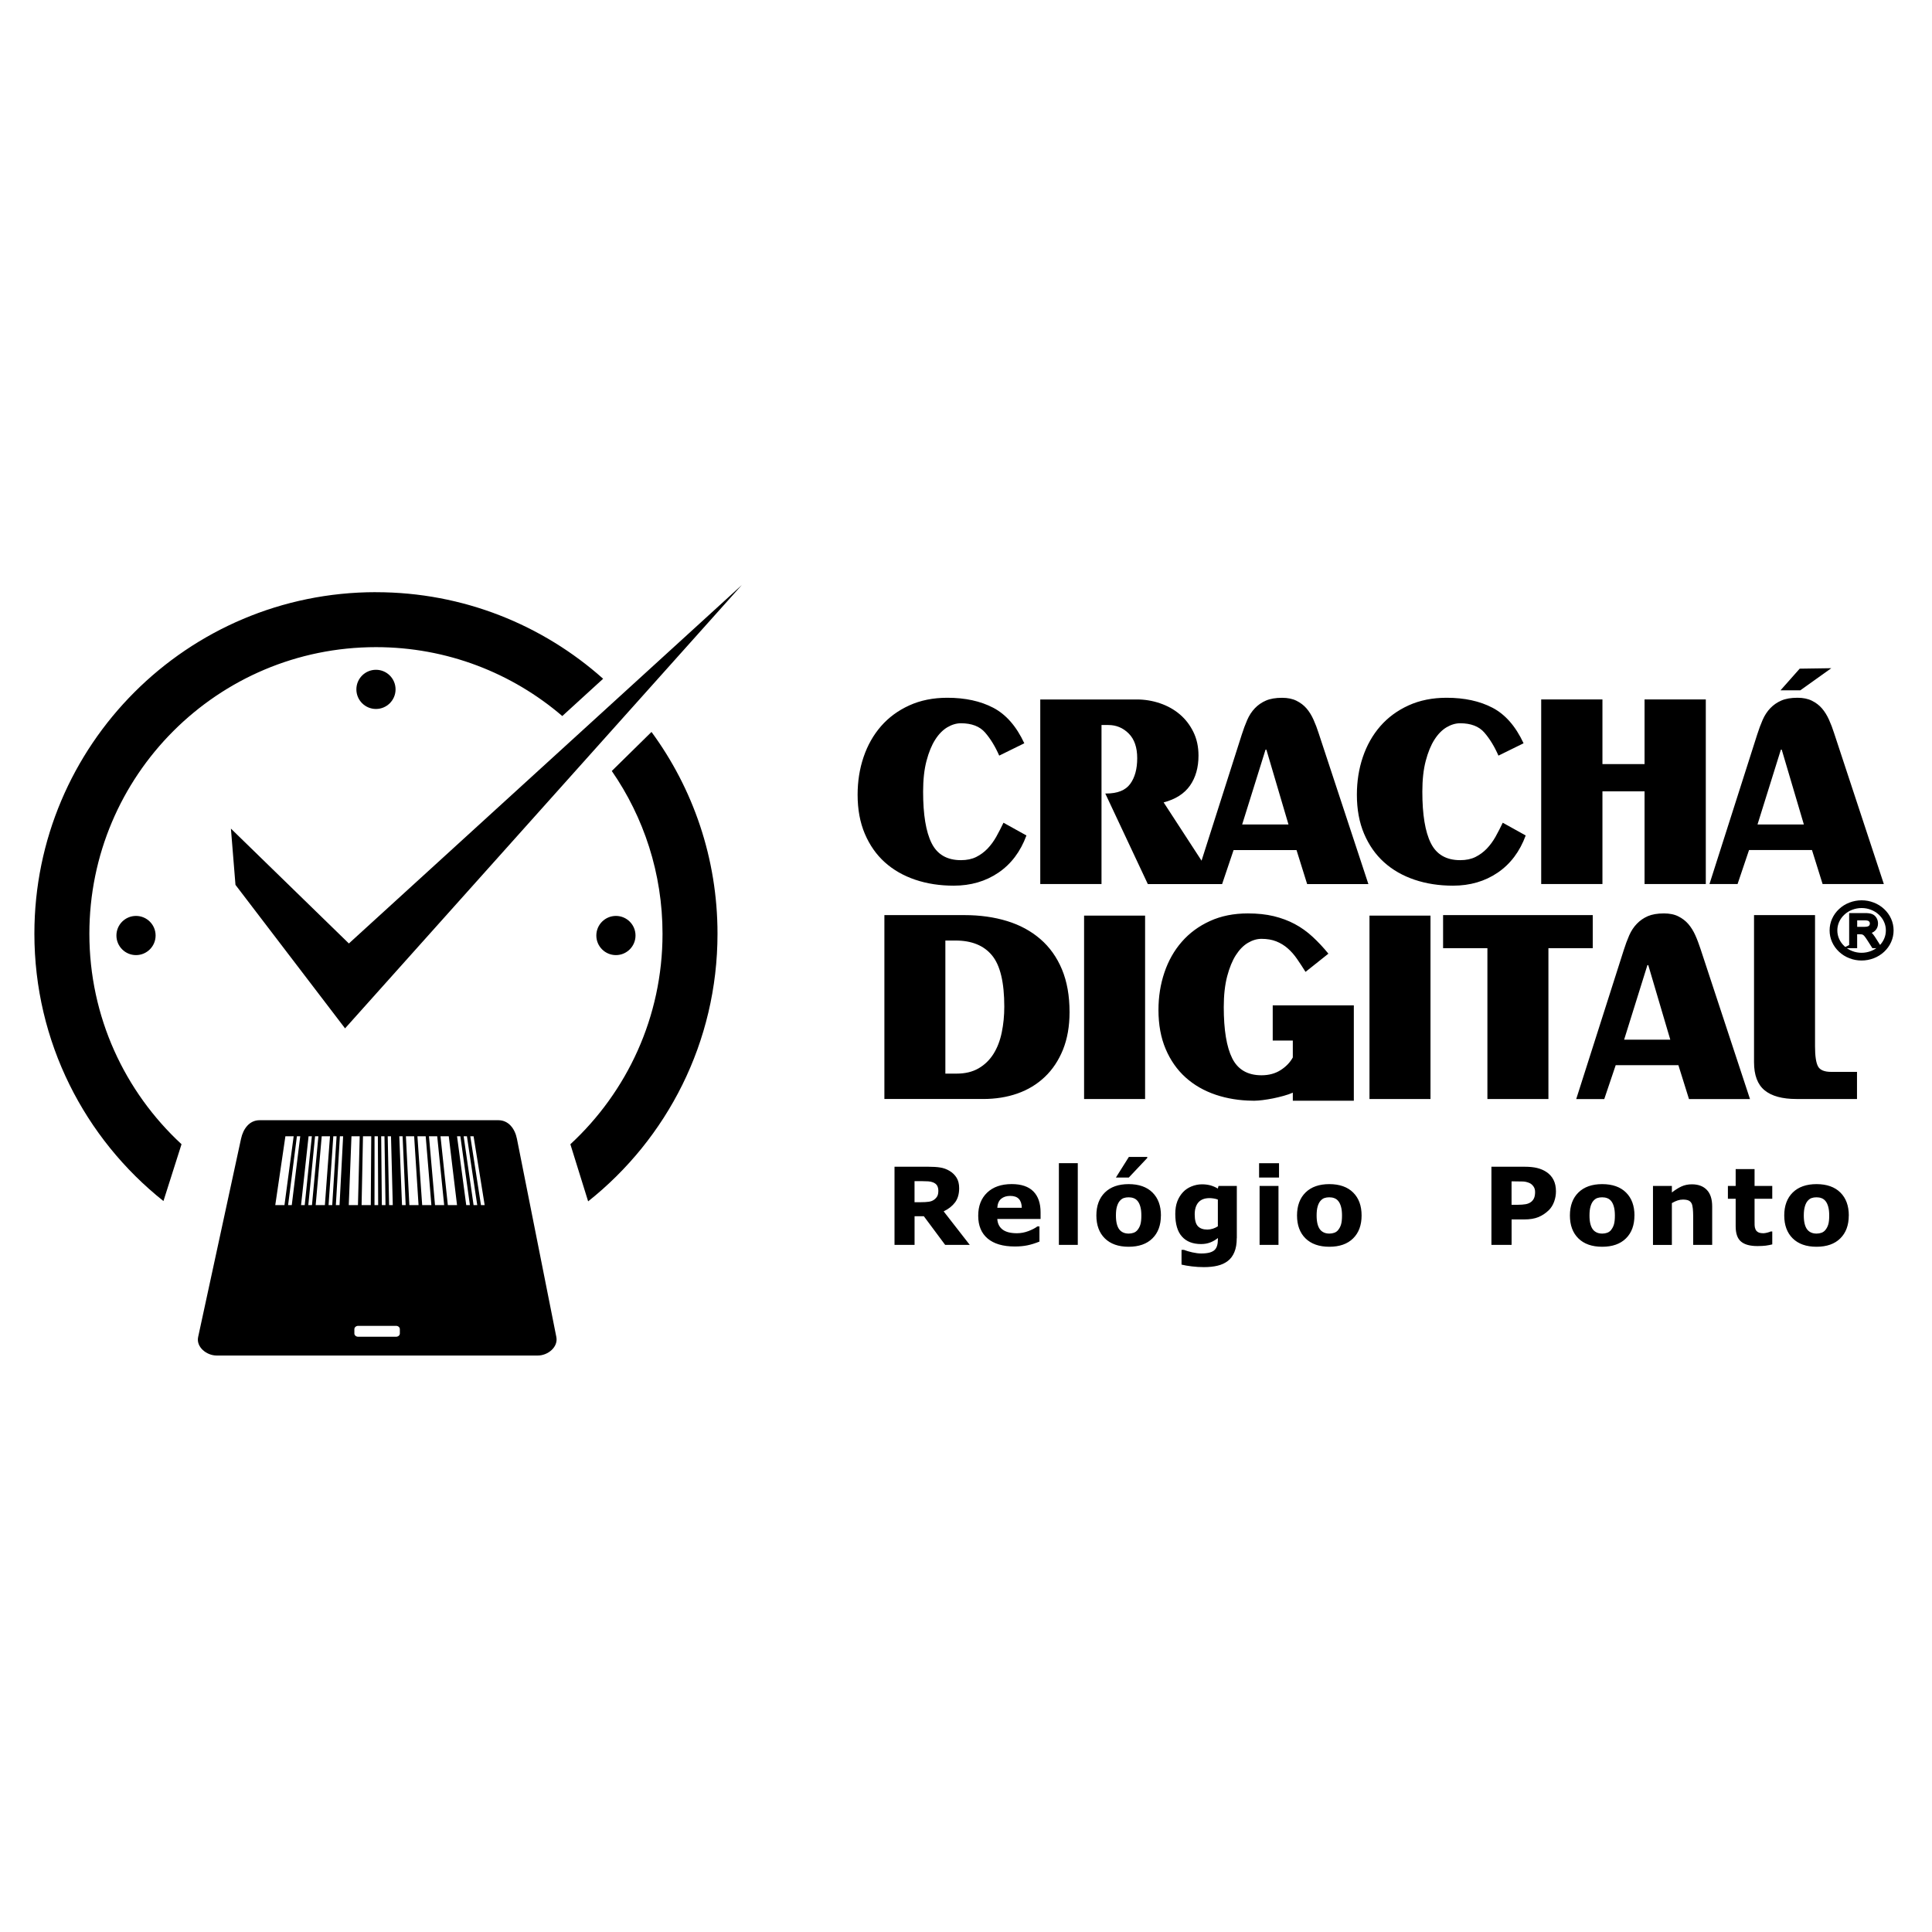
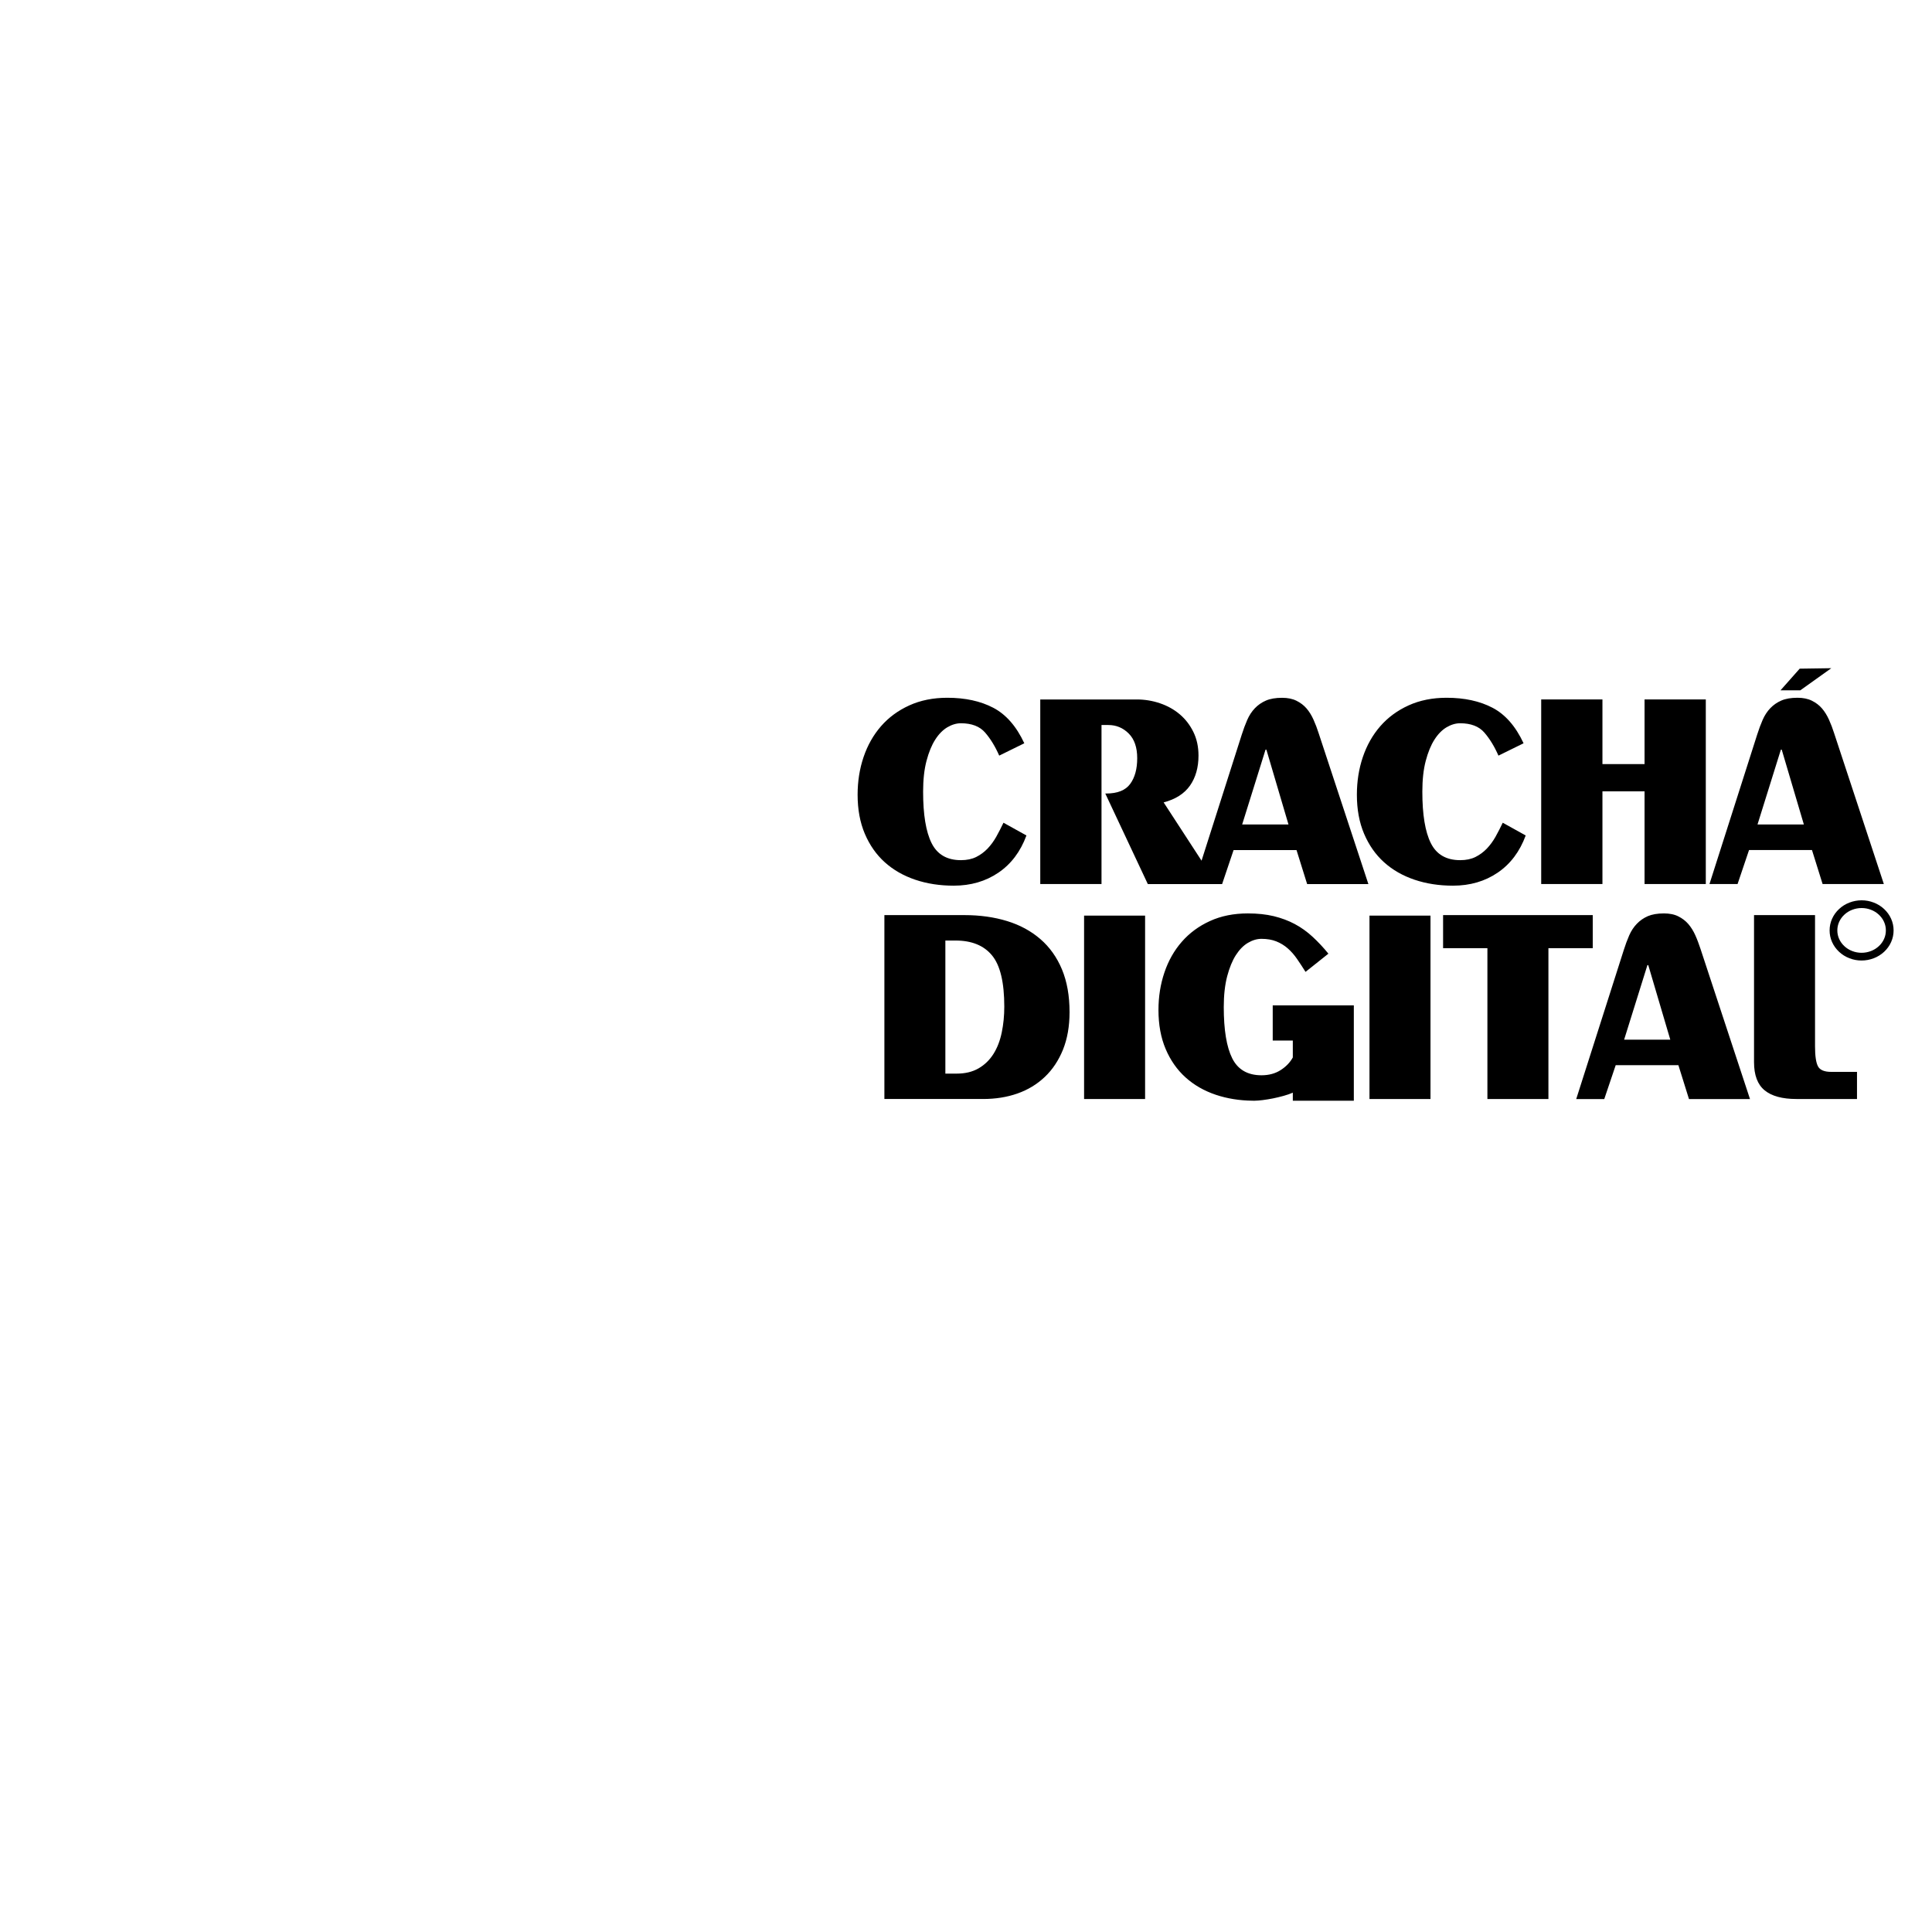
<svg xmlns="http://www.w3.org/2000/svg" id="Layer_1" viewBox="0 0 500 500">
  <defs>
    <style> .cls-1, .cls-2 { fill: none; } .cls-3 { fill-rule: evenodd; } .cls-2 { stroke-miterlimit: 22.93; stroke-width: 2px; } .cls-2, .cls-4 { stroke: #000; } .cls-4 { stroke-miterlimit: 10; } .cls-5 { clip-path: url(#clippath); } </style>
    <clipPath id="clippath">
      <rect class="cls-1" x="6.64" y="115.24" width="486.72" height="269.52" />
    </clipPath>
  </defs>
  <g class="cls-5">
-     <path class="cls-3" d="M119.99,294.06h.85c.41,2.72.83,5.53,1.26,8.44.45,3.01.92,6.14,1.41,9.38h-.95c-.47-3.24-.92-6.37-1.35-9.38-.42-2.91-.83-5.72-1.22-8.44h0ZM118.29,294.06h.85c.38,2.72.77,5.53,1.17,8.44.42,3.01.85,6.14,1.3,9.38h-.95c-.43-3.24-.85-6.37-1.25-9.38-.39-2.91-.77-5.72-1.13-8.44ZM121.7,294.06h.86c.44,2.72.89,5.53,1.36,8.44.48,3.01.99,6.14,1.51,9.38h-.96c-.5-3.24-.99-6.37-1.45-9.38-.45-2.91-.89-5.72-1.31-8.44ZM114.01,294.06h2.13c.33,2.72.67,5.53,1.01,8.44.36,3.01.74,6.14,1.13,9.38h-2.38c-.34-3.24-.68-6.37-1-9.38-.31-2.91-.61-5.72-.9-8.44ZM111.02,294.06h2.13c.28,2.72.56,5.53.85,8.44.3,3.01.62,6.14.95,9.38h-2.37c-.28-3.24-.56-6.37-.82-9.38-.25-2.91-.5-5.72-.74-8.44h0ZM105.04,294.06h2.14c.17,2.72.35,5.53.54,8.44.19,3.01.39,6.14.6,9.38h-2.38c-.16-3.24-.32-6.37-.47-9.38-.15-2.91-.28-5.72-.42-8.44ZM103.33,294.06h.86c.12,2.72.25,5.53.38,8.44.13,3.01.27,6.14.42,9.38h-.95c-.13-3.24-.25-6.37-.37-9.38-.11-2.91-.22-5.72-.33-8.44h0ZM108.04,294.06h2.13c.22,2.72.46,5.53.7,8.44.25,3.01.51,6.14.77,9.38h-2.38c-.23-3.24-.44-6.37-.65-9.38-.2-2.91-.39-5.72-.58-8.44h0ZM100.34,294.06h.85c.07,2.72.14,5.53.22,8.44.08,3.01.16,6.14.24,9.38h-.95c-.07-3.24-.13-6.37-.19-9.38-.06-2.91-.11-5.72-.17-8.44h0ZM98.64,294.06h.86c.04,2.72.08,5.53.13,8.44.04,3.01.09,6.14.14,9.38h-.95c-.03-3.24-.06-6.37-.09-9.38-.03-2.91-.05-5.72-.08-8.44h0ZM93.94,294.06h2.14c-.02,2.72-.04,5.53-.06,8.44-.02,3.01-.04,6.14-.06,9.38h-2.38c.06-3.24.13-6.37.19-9.38.06-2.91.12-5.72.17-8.44ZM90.95,294.06h2.14c-.07,2.72-.14,5.53-.21,8.44-.08,3.01-.16,6.14-.24,9.38h-2.38c.13-3.24.25-6.37.37-9.38.11-2.91.22-5.72.33-8.44ZM96.93,294.06h.86c0,2.72.02,5.53.04,8.44,0,3.01.02,6.14.04,9.38h-.95c0-3.24,0-6.37.01-9.38,0-2.91,0-5.72,0-8.44ZM87.95,294.06h.85c-.14,2.72-.29,5.53-.44,8.44-.16,3.01-.32,6.14-.49,9.38h-.95c.19-3.24.37-6.37.55-9.38.17-2.91.33-5.72.49-8.44h0ZM86.25,294.06h.86c-.17,2.72-.35,5.53-.54,8.44-.19,3.01-.39,6.14-.59,9.38h-.95c.22-3.24.44-6.37.65-9.38.2-2.91.39-5.72.58-8.44h0ZM81.55,294.06h.85c-.25,2.72-.51,5.53-.79,8.44-.28,3.01-.57,6.14-.87,9.38h-.95c.32-3.24.63-6.37.92-9.38.29-2.91.56-5.72.83-8.44ZM79.85,294.06h.86c-.28,2.72-.58,5.53-.88,8.44-.31,3.01-.64,6.14-.97,9.38h-.95c.36-3.24.7-6.37,1.03-9.38.32-2.91.63-5.72.92-8.44ZM83.26,294.06h2.14c-.2,2.72-.41,5.53-.63,8.44-.22,3.01-.45,6.14-.69,9.38h-2.38c.28-3.24.56-6.37.82-9.38.25-2.91.5-5.72.74-8.44ZM76.85,294.06h.85c-.33,2.72-.68,5.53-1.04,8.44-.37,3.01-.75,6.14-1.15,9.38h-.95c.42-3.24.82-6.37,1.2-9.38.37-2.91.73-5.72,1.08-8.44ZM73.86,294.06h2.14c-.36,2.72-.74,5.53-1.13,8.44-.4,3.01-.82,6.14-1.25,9.38h-2.38c.48-3.24.94-6.36,1.38-9.38.43-2.91.84-5.72,1.24-8.44h0ZM67.18,289.91h61.8c2.64,0,4.29,2.21,4.8,4.8l10.2,51.3c.52,2.59-2.16,4.8-4.8,4.8H56.08c-2.64,0-5.36-2.22-4.8-4.8l11.1-51.3c.56-2.58,2.16-4.8,4.8-4.8h0ZM97.3,153.26c22.57,0,43.17,8.47,58.79,22.4l-10.57,9.65c-12.97-11.11-29.81-17.83-48.22-17.83-40.96,0-74.17,33.21-74.17,74.17,0,21.53,9.19,40.92,23.85,54.47l-4.68,14.71c-20.35-16.19-33.4-41.17-33.4-69.19,0-48.81,39.58-88.39,88.39-88.39h0ZM168.61,189.43c10.74,14.63,17.08,32.69,17.08,52.22,0,28.06-13.08,53.06-33.48,69.26l-4.6-14.78c14.66-13.55,23.85-32.94,23.85-54.47,0-15.65-4.85-30.16-13.13-42.13l10.27-10.1ZM192.02,151.37l-101.73,92.8-30.53-29.73,1.18,14.56,28.36,37.14,102.72-114.78ZM97.3,173.34c2.8,0,5.07,2.27,5.07,5.07s-2.27,5.07-5.07,5.07-5.07-2.27-5.07-5.07,2.27-5.07,5.07-5.07ZM35.2,237.04c2.8,0,5.07,2.27,5.07,5.07s-2.27,5.07-5.07,5.07-5.07-2.27-5.07-5.07,2.27-5.07,5.07-5.07ZM159.4,237.04c2.8,0,5.07,2.27,5.07,5.07s-2.27,5.07-5.07,5.07-5.07-2.27-5.07-5.07,2.27-5.07,5.07-5.07ZM92.69,343.13h9.82c.54,0,.97.38.97.85v1.13c0,.46-.44.84-.97.84h-9.82c-.54,0-.98-.38-.98-.84v-1.13c0-.46.44-.85.98-.85h0Z" />
    <path d="M228.88,236.83v47.59h25.55c3.22,0,6.18-.47,8.88-1.42,2.7-.95,5.06-2.37,7.07-4.28,2.01-1.9,3.58-4.26,4.72-7.07,1.13-2.82,1.7-6.05,1.7-9.71,0-4.24-.66-7.93-1.97-11.07-1.31-3.14-3.18-5.76-5.59-7.84-2.41-2.08-5.28-3.64-8.61-4.66-3.32-1.02-7.01-1.54-11.02-1.54h-20.73ZM373.47,236.83h38.73v8.56h-11.47v39.04h-15.79v-39.04h-11.47v-8.56ZM407.93,284.42l12.28-38.49c.44-1.39.91-2.67,1.42-3.84.51-1.17,1.17-2.17,1.98-3.01.8-.84,1.75-1.5,2.85-1.98,1.1-.47,2.49-.71,4.17-.71,1.46,0,2.71.25,3.73.77,1.02.51,1.88,1.17,2.58,1.98.69.8,1.3,1.77,1.81,2.91.51,1.13.93,2.29,1.32,3.46l12.83,38.93h-15.79l-2.74-8.77h-16.23l-2.96,8.77h-7.24ZM420.32,269.07h11.95l-5.7-19.3h-.22l-6.03,19.3ZM370.21,236.96v47.46h-15.79v-47.46h15.79ZM469.73,236.83v34c0,2.49.26,4.2.77,5.15.51.95,1.65,1.42,3.4,1.42h6.69v7.02h-15.68c-3.65,0-6.4-.75-8.23-2.25-1.83-1.5-2.74-3.93-2.74-7.29v-38.05h15.79ZM329.38,269.3v-9.11h20.99v24.67h-15.79v-2.08c-.66.29-1.44.57-2.36.82-.91.25-1.83.48-2.74.66-.91.18-1.81.33-2.69.44-.78.1-1.45.15-2,.16h-.57c-3.44-.03-6.63-.55-9.56-1.53-3.03-1.02-5.65-2.52-7.84-4.5-2.19-1.97-3.91-4.43-5.15-7.35-1.24-2.92-1.86-6.29-1.86-10.09,0-3.44.51-6.67,1.54-9.71,1.02-3.03,2.52-5.69,4.5-7.95,1.97-2.26,4.41-4.06,7.29-5.37,2.89-1.32,6.16-1.97,9.81-1.97,2.49,0,4.72.24,6.69.71,1.97.48,3.78,1.15,5.43,2.03,1.65.88,3.18,1.97,4.61,3.29,1.42,1.31,2.8,2.78,4.11,4.39l-5.92,4.71c-.73-1.17-1.46-2.28-2.19-3.34-.73-1.06-1.54-1.98-2.41-2.74-.88-.77-1.86-1.37-2.96-1.81-1.1-.44-2.37-.66-3.84-.66-1.17,0-2.34.35-3.51,1.04-1.17.69-2.21,1.76-3.12,3.18-.91,1.42-1.66,3.25-2.25,5.48-.58,2.23-.88,4.88-.88,7.95,0,5.92.73,10.35,2.19,13.27,1.46,2.92,3.99,4.39,7.57,4.39,1.9,0,3.55-.44,4.93-1.32,1.39-.88,2.45-1.97,3.18-3.29v-4.38h-5.2,0ZM296.35,236.96v47.46h-15.79v-47.46h15.79ZM244.67,243.41h2.63c4.17,0,7.32,1.28,9.43,3.84,2.12,2.56,3.18,6.98,3.18,13.27,0,2.34-.22,4.57-.66,6.69-.44,2.12-1.15,3.97-2.14,5.54-.99,1.57-2.26,2.81-3.84,3.73-1.57.91-3.46,1.37-5.65,1.37h-2.96v-34.43h0Z" />
    <path d="M258.59,195.54c-1.03-2.35-2.24-4.33-3.63-5.94-1.39-1.61-3.48-2.42-6.27-2.42-1.17,0-2.35.35-3.52,1.04-1.17.7-2.22,1.76-3.13,3.19-.92,1.43-1.67,3.27-2.26,5.5-.59,2.24-.88,4.9-.88,7.98,0,5.94.73,10.38,2.2,13.32,1.47,2.94,4,4.4,7.59,4.4,1.54,0,2.86-.28,3.96-.83,1.1-.55,2.07-1.27,2.92-2.15.84-.88,1.6-1.91,2.26-3.08.66-1.18,1.28-2.39,1.87-3.63l5.94,3.3c-1.54,4.18-3.96,7.39-7.26,9.63-3.3,2.24-7.15,3.36-11.56,3.36-3.6,0-6.92-.51-9.96-1.54-3.04-1.03-5.67-2.53-7.87-4.51-2.2-1.98-3.92-4.44-5.17-7.37-1.25-2.94-1.87-6.31-1.87-10.12,0-3.45.51-6.7,1.54-9.74,1.03-3.04,2.53-5.7,4.51-7.98,1.98-2.27,4.42-4.07,7.32-5.39,2.9-1.32,6.18-1.98,9.85-1.98,4.62,0,8.59.86,11.89,2.59,3.3,1.73,5.98,4.79,8.03,9.19l-6.49,3.19h0ZM269.23,181.02h24.98c2.06,0,4.06.33,6,.99,1.94.66,3.65,1.61,5.12,2.86,1.47,1.25,2.64,2.77,3.52,4.57.88,1.8,1.32,3.83,1.32,6.11,0,3.08-.74,5.67-2.2,7.76-1.47,2.09-3.74,3.54-6.82,4.35l9.81,15.08,10.39-32.57c.44-1.39.92-2.68,1.43-3.85.51-1.17,1.17-2.18,1.98-3.03.81-.84,1.76-1.51,2.86-1.98,1.1-.48,2.5-.72,4.18-.72,1.47,0,2.72.26,3.74.77,1.03.51,1.89,1.17,2.59,1.98.7.81,1.3,1.78,1.81,2.92.51,1.14.95,2.29,1.32,3.47l12.88,39.07h-15.85l-2.75-8.8h-16.29l-2.97,8.8h-19.22l-11.01-23.44h.22c2.94,0,5.01-.83,6.22-2.48,1.21-1.65,1.82-3.87,1.82-6.66s-.73-4.92-2.2-6.39c-1.47-1.47-3.23-2.2-5.28-2.2h-1.76v41.16h-15.85v-47.77h0ZM321.46,213.38h12l-5.72-19.37h-.22l-6.05,19.37ZM387.79,195.54c-1.03-2.35-2.24-4.33-3.63-5.94-1.39-1.61-3.49-2.42-6.27-2.42-1.17,0-2.35.35-3.52,1.04-1.17.7-2.22,1.76-3.13,3.19-.92,1.43-1.67,3.27-2.26,5.5-.59,2.24-.88,4.9-.88,7.98,0,5.94.73,10.38,2.2,13.32,1.47,2.94,4,4.4,7.6,4.4,1.54,0,2.86-.28,3.96-.83,1.1-.55,2.07-1.27,2.92-2.15.84-.88,1.6-1.91,2.26-3.08.66-1.18,1.28-2.39,1.87-3.63l5.94,3.3c-1.54,4.18-3.96,7.39-7.26,9.63-3.3,2.24-7.15,3.36-11.56,3.36-3.59,0-6.91-.51-9.96-1.54-3.04-1.03-5.67-2.53-7.87-4.51-2.2-1.98-3.92-4.44-5.17-7.37-1.25-2.94-1.87-6.31-1.87-10.12,0-3.45.51-6.7,1.54-9.74,1.03-3.04,2.53-5.7,4.51-7.98,1.98-2.27,4.42-4.07,7.32-5.39,2.9-1.32,6.18-1.98,9.85-1.98,4.62,0,8.59.86,11.89,2.59,3.3,1.73,5.98,4.79,8.03,9.19l-6.49,3.19h0ZM398.86,228.79v-47.77h15.85v16.73h10.9v-16.73h15.85v47.77h-15.85v-23.99h-10.9v23.99h-15.85ZM465.75,173.05l8.19-.12-8.03,5.73h-5.12l4.97-5.61ZM442.41,228.79l12.33-38.63c.44-1.39.92-2.68,1.43-3.85.51-1.17,1.17-2.18,1.98-3.03.81-.84,1.76-1.51,2.86-1.98,1.1-.48,2.5-.72,4.18-.72,1.47,0,2.72.26,3.74.77,1.03.51,1.89,1.17,2.59,1.98.7.81,1.3,1.78,1.82,2.92.51,1.14.95,2.29,1.32,3.47l12.88,39.07h-15.85l-2.75-8.8h-16.29l-2.97,8.8h-7.26ZM454.84,213.38h12l-5.73-19.37h-.22l-6.05,19.37Z" />
-     <path d="M472.44,318.27c.32-.39.56-.86.72-1.41.16-.55.24-1.31.24-2.28,0-.89-.08-1.65-.25-2.25-.16-.61-.39-1.09-.68-1.46-.29-.37-.64-.63-1.04-.78-.41-.16-.85-.23-1.32-.23s-.89.06-1.26.19c-.37.12-.72.38-1.05.76-.3.35-.54.84-.71,1.45-.18.62-.27,1.39-.27,2.32,0,.84.08,1.56.23,2.17.16.61.38,1.1.68,1.47.29.36.64.61,1.04.78.4.17.86.25,1.38.25.44,0,.87-.08,1.27-.22.4-.15.75-.4,1.03-.76h0ZM478.46,314.56c0,2.51-.73,4.49-2.19,5.93-1.46,1.45-3.52,2.17-6.16,2.17s-4.7-.73-6.16-2.17c-1.46-1.44-2.19-3.42-2.19-5.93s.74-4.51,2.21-5.95c1.47-1.44,3.52-2.16,6.15-2.16s4.72.73,6.17,2.18c1.46,1.45,2.18,3.43,2.18,5.94h0ZM458.65,322.05c-.53.13-1.08.24-1.67.32-.59.07-1.31.11-2.16.11-1.9,0-3.32-.38-4.24-1.16-.93-.77-1.39-2.09-1.39-3.95v-7.13h-2.01v-3.32h2.01v-4.36h4.89v4.36h4.58v3.32h-4.58v5.41c0,.53,0,1,.01,1.4.01.4.08.76.22,1.07.12.32.35.57.67.76.32.19.79.28,1.41.28.25,0,.59-.06,1-.16.41-.11.7-.21.86-.3h.41v3.36h0ZM443.11,322.18h-4.92v-7.57c0-.62-.03-1.23-.09-1.84-.07-.61-.17-1.06-.33-1.35-.18-.34-.44-.58-.79-.74-.35-.15-.83-.23-1.46-.23-.44,0-.9.07-1.35.22-.46.15-.95.38-1.49.69v10.82h-4.89v-15.26h4.89v1.69c.87-.68,1.7-1.2,2.51-1.57.8-.36,1.69-.54,2.67-.54,1.65,0,2.94.48,3.86,1.44.93.96,1.39,2.39,1.39,4.3v9.93h0ZM416.97,318.27c.32-.39.56-.86.72-1.41.16-.55.24-1.31.24-2.28,0-.89-.08-1.65-.25-2.25-.16-.61-.39-1.09-.68-1.46-.29-.37-.64-.63-1.04-.78-.41-.16-.85-.23-1.32-.23s-.89.06-1.26.19c-.37.12-.72.38-1.05.76-.3.35-.54.84-.71,1.45-.18.62-.26,1.39-.26,2.32,0,.84.07,1.56.23,2.17.16.61.38,1.1.68,1.47.29.36.64.61,1.04.78.4.17.86.25,1.38.25.44,0,.87-.08,1.27-.22.4-.15.75-.4,1.03-.76h0ZM422.99,314.56c0,2.51-.73,4.49-2.19,5.93-1.46,1.45-3.52,2.17-6.16,2.17s-4.7-.73-6.16-2.17c-1.46-1.44-2.19-3.42-2.19-5.93s.74-4.51,2.21-5.95c1.47-1.44,3.52-2.16,6.15-2.16s4.72.73,6.17,2.18c1.46,1.45,2.18,3.43,2.18,5.94h0ZM397.28,308.46c0-.57-.15-1.06-.46-1.47-.31-.41-.67-.7-1.08-.86-.54-.22-1.07-.34-1.59-.36-.52-.02-1.2-.03-2.06-.03h-.9v6.06h1.5c.89,0,1.62-.06,2.19-.16.58-.11,1.06-.33,1.45-.65.33-.29.58-.63.73-1.04.15-.4.22-.89.22-1.48h0ZM402.68,308.34c0,.91-.16,1.79-.47,2.65-.32.87-.77,1.6-1.36,2.19-.81.79-1.71,1.39-2.7,1.8-.99.41-2.23.61-3.7.61h-3.25v6.59h-5.22v-20.23h8.59c1.29,0,2.37.11,3.26.33.88.22,1.67.56,2.34,1,.82.53,1.44,1.21,1.87,2.05.43.83.64,1.84.64,3h0ZM346.35,318.27c.32-.39.56-.86.72-1.41.16-.55.24-1.31.24-2.28,0-.89-.08-1.65-.25-2.25-.16-.61-.39-1.09-.68-1.46-.29-.37-.64-.63-1.04-.78-.41-.16-.85-.23-1.32-.23s-.89.06-1.26.19c-.37.12-.72.38-1.05.76-.3.35-.54.84-.71,1.45-.18.62-.26,1.39-.26,2.32,0,.84.08,1.56.23,2.17.16.61.38,1.1.68,1.47.29.36.64.61,1.04.78.4.17.86.25,1.38.25.44,0,.87-.08,1.27-.22.4-.15.75-.4,1.02-.76h0ZM352.38,314.56c0,2.51-.73,4.49-2.19,5.93-1.46,1.45-3.52,2.17-6.16,2.17s-4.7-.73-6.17-2.17c-1.46-1.44-2.19-3.42-2.19-5.93s.74-4.51,2.21-5.95c1.47-1.44,3.52-2.16,6.15-2.16s4.72.73,6.17,2.18c1.46,1.45,2.18,3.43,2.18,5.94ZM331.01,304.75h-5.16v-3.71h5.16v3.71ZM330.87,322.18h-4.89v-15.26h4.89v15.26ZM315.18,317.37v-6.92c-.28-.12-.63-.21-1.04-.28-.41-.07-.78-.1-1.1-.1-1.29,0-2.25.37-2.89,1.1-.64.74-.96,1.77-.96,3.1,0,1.47.27,2.49.82,3.07.55.58,1.36.87,2.44.87.49,0,.97-.08,1.44-.23.47-.15.9-.36,1.29-.61h0ZM320.07,320.43c0,1.43-.2,2.64-.61,3.61-.4.98-.98,1.75-1.71,2.3-.73.57-1.62.97-2.65,1.22-1.04.25-2.21.37-3.52.37-1.06,0-2.1-.06-3.13-.19-1.03-.12-1.92-.28-2.67-.46v-3.82h.6c.6.24,1.33.45,2.19.65.86.19,1.63.29,2.31.29.91,0,1.64-.09,2.21-.25.56-.17,1-.4,1.3-.71.28-.29.48-.66.61-1.12.13-.45.19-1,.19-1.63v-.29c-.59.48-1.24.86-1.96,1.14-.72.28-1.51.42-2.39.42-2.14,0-3.79-.64-4.94-1.93-1.16-1.28-1.74-3.24-1.74-5.87,0-1.26.18-2.34.53-3.26.35-.91.85-1.71,1.49-2.39.6-.64,1.34-1.13,2.21-1.48.88-.35,1.77-.53,2.69-.53.83,0,1.57.1,2.25.29.67.2,1.29.47,1.84.81l.18-.68h4.74v13.51h0ZM296.91,299.41v.27l-4.78,5.07h-3.34l3.36-5.34h4.77ZM294.42,318.27c.32-.39.56-.86.72-1.41.16-.55.24-1.31.24-2.28,0-.89-.08-1.65-.25-2.25-.16-.61-.39-1.09-.68-1.46-.29-.37-.64-.63-1.04-.78-.41-.16-.85-.23-1.32-.23s-.89.06-1.26.19c-.37.12-.72.38-1.05.76-.3.35-.54.84-.72,1.45-.18.62-.26,1.39-.26,2.32,0,.84.08,1.56.23,2.17.16.61.38,1.1.68,1.47.29.36.64.61,1.04.78.4.17.86.25,1.38.25.44,0,.87-.08,1.27-.22.4-.15.75-.4,1.03-.76h0ZM300.44,314.56c0,2.51-.73,4.49-2.19,5.93-1.46,1.45-3.52,2.17-6.16,2.17s-4.7-.73-6.16-2.17c-1.46-1.44-2.19-3.42-2.19-5.93s.74-4.51,2.21-5.95c1.47-1.44,3.52-2.16,6.15-2.16s4.72.73,6.17,2.18c1.46,1.45,2.18,3.43,2.18,5.94ZM278.93,322.18h-4.89v-21.15h4.89v21.15ZM264.44,312.59c-.02-1.03-.28-1.8-.76-2.31-.48-.52-1.23-.78-2.24-.78-.94,0-1.72.24-2.32.73-.61.49-.95,1.27-1.02,2.35h6.35ZM269.3,315.46h-11.2c.07,1.2.53,2.11,1.37,2.75.83.63,2.07.95,3.7.95,1.03,0,2.03-.19,3-.56.97-.37,1.73-.77,2.3-1.2h.54v3.92c-1.11.45-2.15.77-3.12.97-.98.2-2.06.3-3.25.3-3.06,0-5.41-.69-7.04-2.06-1.63-1.38-2.44-3.34-2.44-5.89s.77-4.51,2.31-5.99c1.54-1.47,3.66-2.21,6.36-2.21,2.48,0,4.35.63,5.6,1.89,1.25,1.26,1.87,3.06,1.87,5.42v1.71h0ZM250.98,322.18h-6.37l-5.52-7.42h-2.4v7.42h-5.19v-20.23h8.75c1.2,0,2.23.06,3.08.2.86.13,1.67.43,2.42.88.76.45,1.36,1.04,1.81,1.76.45.72.67,1.63.67,2.71,0,1.49-.35,2.71-1.04,3.65-.7.94-1.68,1.73-2.97,2.35l6.75,8.67ZM242.84,308.15c0-.51-.11-.95-.31-1.31-.21-.36-.57-.65-1.08-.85-.35-.14-.77-.23-1.23-.26-.47-.03-1.02-.05-1.65-.05h-1.89v5.45h1.6c.84,0,1.54-.04,2.1-.12.56-.08,1.03-.27,1.41-.56.36-.28.63-.59.8-.93.17-.34.25-.79.25-1.36h0Z" />
-     <path class="cls-2" d="M489.06,240.79c0,.9-.18,1.77-.55,2.6-.37.83-.9,1.57-1.58,2.2s-1.47,1.13-2.36,1.47c-.89.34-1.82.52-2.79.52s-1.9-.17-2.79-.52c-.89-.34-1.68-.83-2.36-1.47-.68-.64-1.21-1.37-1.58-2.2s-.55-1.7-.55-2.6.18-1.77.55-2.6c.37-.83.9-1.57,1.58-2.2.68-.64,1.47-1.13,2.36-1.47.89-.34,1.82-.52,2.79-.52s1.89.17,2.79.52c.89.34,1.68.83,2.36,1.47s1.21,1.37,1.58,2.2c.37.83.55,1.7.55,2.6Z" />
-     <path class="cls-4" d="M480.13,240.37h2.3c.49,0,.87-.05,1.15-.15.27-.1.48-.26.63-.48.14-.22.21-.46.21-.73,0-.38-.14-.7-.41-.95-.28-.25-.71-.37-1.31-.37h-2.56v2.68ZM479.06,244.89v-8.09h3.59c.72,0,1.27.07,1.65.22.37.14.67.4.9.77.22.37.33.78.33,1.22,0,.58-.19,1.06-.56,1.45-.37.39-.94.64-1.72.75.28.13.5.27.65.4.31.29.61.65.89,1.08l1.4,2.2h-1.34l-1.07-1.68c-.31-.49-.57-.86-.77-1.12-.2-.26-.38-.44-.55-.54-.16-.1-.32-.17-.49-.22-.12-.02-.32-.04-.6-.04h-1.24v3.6h-1.07Z" />
+     <path class="cls-2" d="M489.06,240.79c0,.9-.18,1.77-.55,2.6-.37.83-.9,1.57-1.58,2.2s-1.47,1.13-2.36,1.47c-.89.34-1.82.52-2.79.52s-1.9-.17-2.79-.52c-.89-.34-1.68-.83-2.36-1.47-.68-.64-1.21-1.37-1.58-2.2s-.55-1.7-.55-2.6.18-1.77.55-2.6c.37-.83.9-1.57,1.58-2.2.68-.64,1.47-1.13,2.36-1.47.89-.34,1.82-.52,2.79-.52s1.89.17,2.79.52c.89.34,1.68.83,2.36,1.47s1.21,1.37,1.58,2.2c.37.83.55,1.7.55,2.6" />
  </g>
</svg>